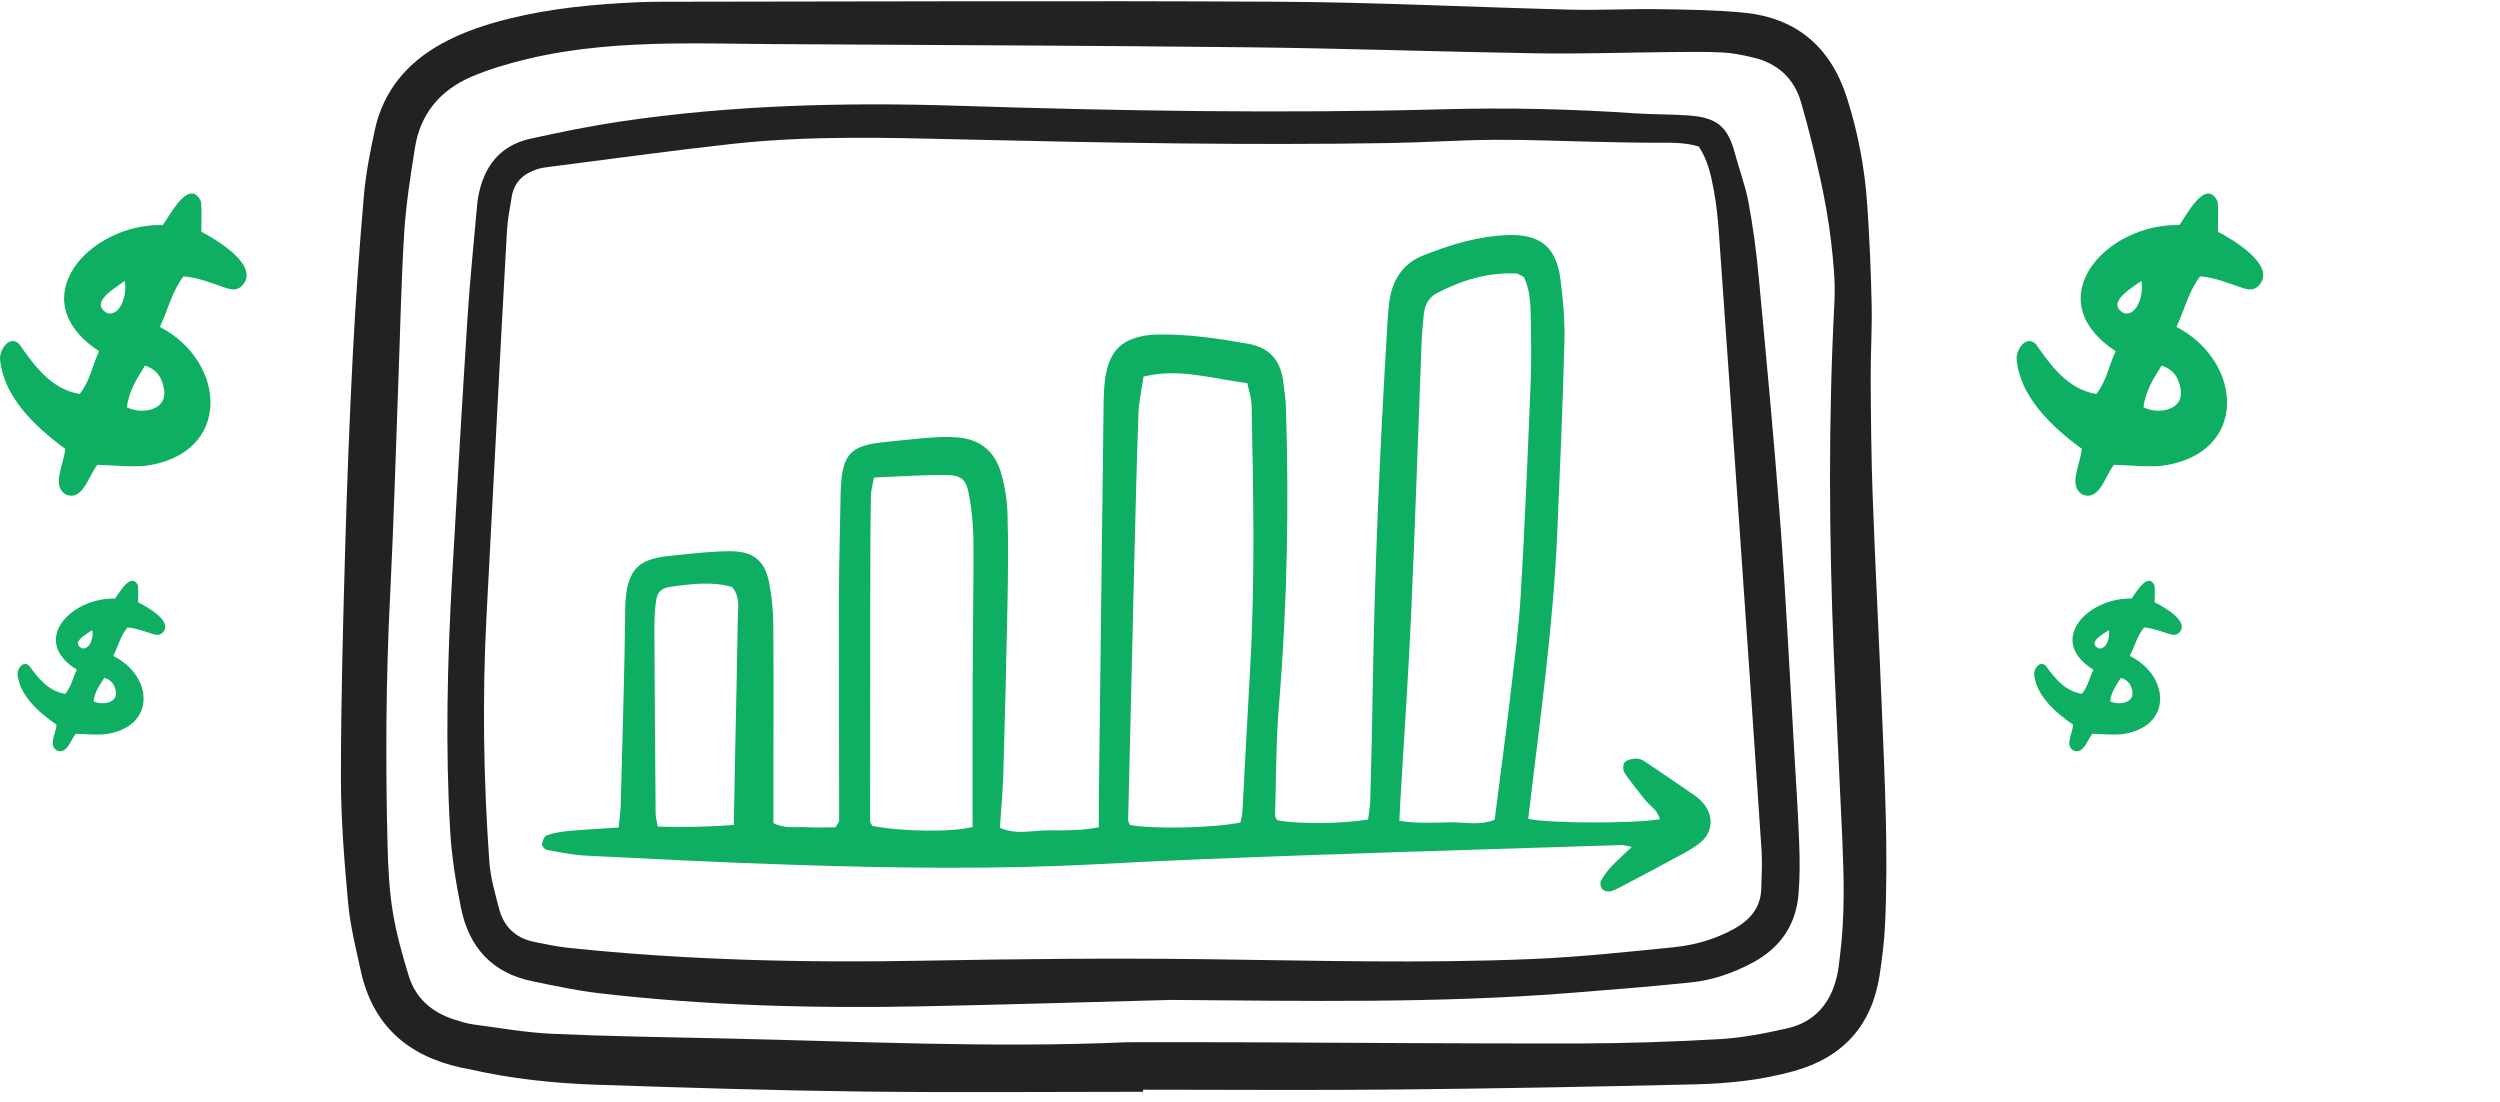
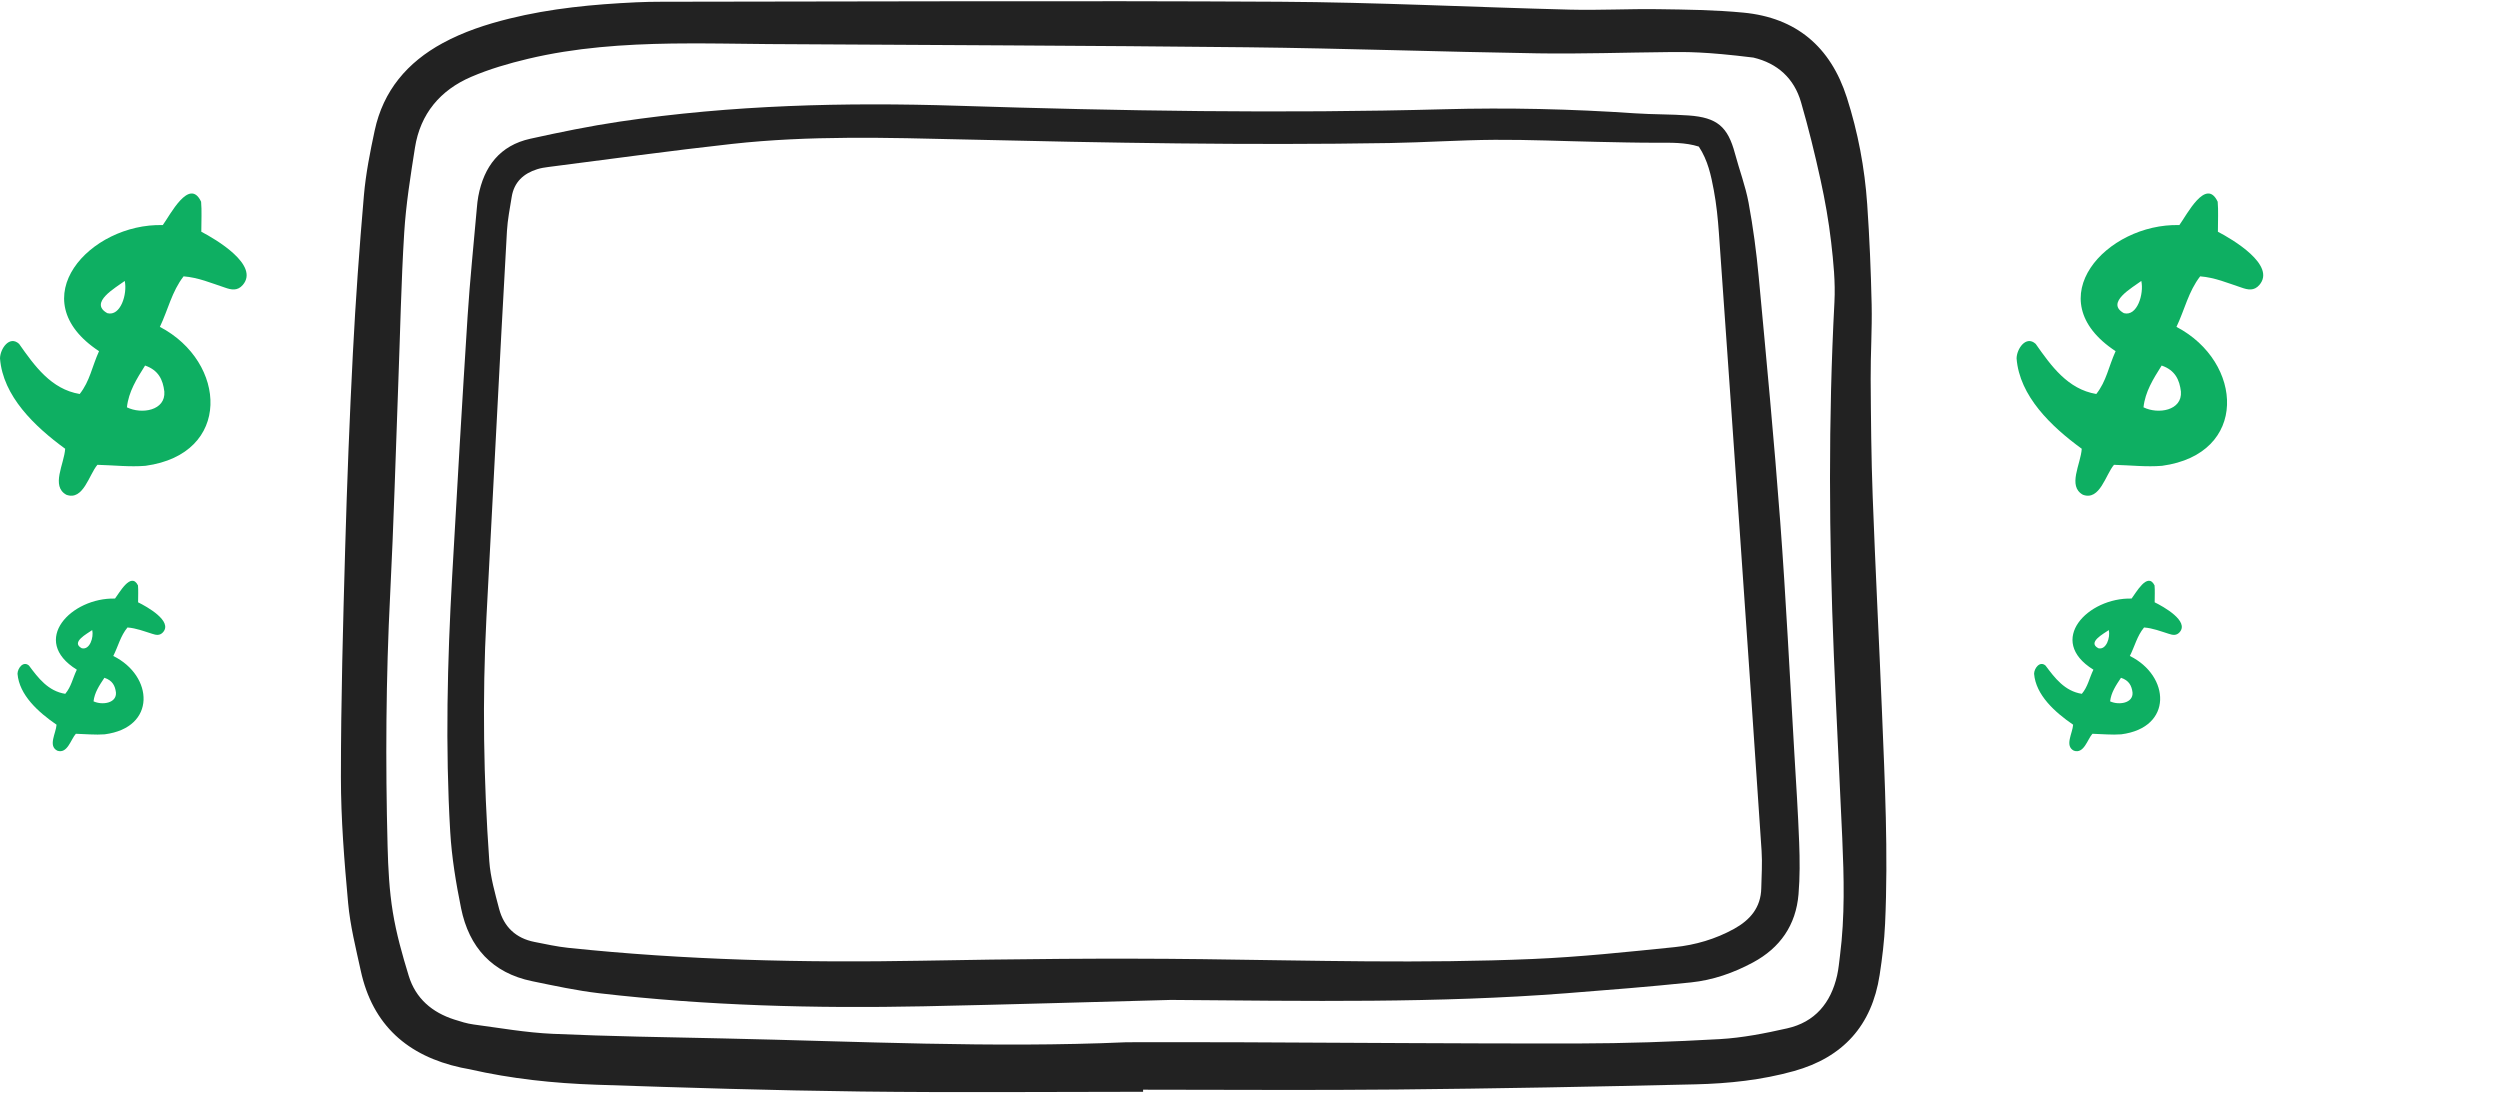
<svg xmlns="http://www.w3.org/2000/svg" width="220" height="97" viewBox="0 0 220 97" fill="none">
  <g clip-path="url(#clip0_314_1338)">
-     <path d="M100.59 96.077C92.321 96.077 84.05 96.155 75.782 96.054C68.016 95.96 60.251 95.717 52.488 95.456C48.732 95.33 44.989 94.936 41.311 94.092C41.066 94.037 40.817 94.003 40.573 93.95C35.897 92.926 32.79 90.235 31.745 85.415C31.317 83.445 30.817 81.47 30.635 79.472C30.299 75.787 30 72.086 30 68.391C30 61.662 30.187 54.932 30.377 48.204C30.539 42.486 30.761 36.767 31.055 31.054C31.293 26.435 31.624 21.817 32.023 17.208C32.188 15.289 32.568 13.38 32.971 11.492C33.724 7.974 35.849 5.485 38.947 3.799C40.796 2.793 42.78 2.145 44.813 1.64C48.48 0.731 52.217 0.379 55.977 0.203C56.727 0.168 57.48 0.154 58.231 0.154C76.358 0.14 94.483 0.052 112.609 0.153C121.126 0.201 129.64 0.636 138.157 0.848C140.744 0.913 143.334 0.771 145.922 0.808C148.424 0.843 150.934 0.872 153.422 1.111C158.059 1.556 161.087 4.105 162.522 8.582C163.502 11.641 164.094 14.777 164.314 17.974C164.516 20.911 164.641 23.856 164.705 26.799C164.753 28.984 164.605 31.172 164.619 33.357C164.641 36.805 164.669 40.256 164.797 43.702C165.031 50.008 165.357 56.311 165.613 62.616C165.865 68.837 166.173 75.06 165.888 81.288C165.82 82.797 165.638 84.306 165.408 85.8C164.723 90.254 162.186 93.048 157.871 94.253C155.03 95.046 152.121 95.352 149.201 95.422C140.433 95.629 131.664 95.792 122.895 95.878C115.461 95.951 108.027 95.893 100.592 95.893C100.592 95.953 100.592 96.015 100.592 96.076L100.59 96.077ZM99.065 91.717C102.49 91.717 105.747 91.707 109.006 91.72C118.945 91.757 128.887 91.842 138.826 91.826C143.001 91.818 147.179 91.681 151.348 91.442C153.334 91.329 155.32 90.935 157.268 90.496C159.712 89.948 161.118 88.264 161.666 85.84C161.795 85.268 161.845 84.677 161.919 84.094C162.357 80.656 162.271 77.207 162.119 73.758C161.88 68.379 161.6 63 161.378 57.62C160.951 47.273 160.887 36.928 161.431 26.58C161.522 24.83 161.342 23.051 161.14 21.302C160.928 19.466 160.605 17.638 160.209 15.833C159.706 13.537 159.145 11.25 158.49 8.993C157.88 6.891 156.421 5.572 154.298 5.067C153.408 4.856 152.498 4.66 151.591 4.617C150.008 4.54 148.419 4.571 146.832 4.584C142.991 4.619 139.148 4.755 135.308 4.694C126.79 4.56 118.274 4.254 109.755 4.16C95.723 4.007 81.692 3.967 67.66 3.879C64.82 3.861 61.98 3.786 59.141 3.831C54.876 3.896 50.623 4.185 46.458 5.178C44.76 5.582 43.058 6.078 41.458 6.766C38.754 7.93 36.99 10.001 36.518 12.988C36.126 15.477 35.725 17.978 35.57 20.489C35.3 24.855 35.219 29.233 35.054 33.606C34.821 39.829 34.652 46.055 34.336 52.273C33.96 59.676 33.915 67.077 34.108 74.481C34.158 76.412 34.257 78.362 34.567 80.263C34.875 82.16 35.404 84.031 35.968 85.873C36.578 87.867 38.025 89.093 39.975 89.719C40.53 89.897 41.097 90.077 41.671 90.153C43.985 90.46 46.3 90.873 48.626 90.976C53.632 91.201 58.645 91.273 63.656 91.382C75.513 91.638 87.368 92.234 99.066 91.72L99.065 91.717Z" fill="#222222" />
+     <path d="M100.59 96.077C92.321 96.077 84.05 96.155 75.782 96.054C68.016 95.96 60.251 95.717 52.488 95.456C48.732 95.33 44.989 94.936 41.311 94.092C41.066 94.037 40.817 94.003 40.573 93.95C35.897 92.926 32.79 90.235 31.745 85.415C31.317 83.445 30.817 81.47 30.635 79.472C30.299 75.787 30 72.086 30 68.391C30 61.662 30.187 54.932 30.377 48.204C30.539 42.486 30.761 36.767 31.055 31.054C31.293 26.435 31.624 21.817 32.023 17.208C32.188 15.289 32.568 13.38 32.971 11.492C33.724 7.974 35.849 5.485 38.947 3.799C40.796 2.793 42.78 2.145 44.813 1.64C48.48 0.731 52.217 0.379 55.977 0.203C56.727 0.168 57.48 0.154 58.231 0.154C76.358 0.14 94.483 0.052 112.609 0.153C121.126 0.201 129.64 0.636 138.157 0.848C140.744 0.913 143.334 0.771 145.922 0.808C148.424 0.843 150.934 0.872 153.422 1.111C158.059 1.556 161.087 4.105 162.522 8.582C163.502 11.641 164.094 14.777 164.314 17.974C164.516 20.911 164.641 23.856 164.705 26.799C164.753 28.984 164.605 31.172 164.619 33.357C164.641 36.805 164.669 40.256 164.797 43.702C165.031 50.008 165.357 56.311 165.613 62.616C165.865 68.837 166.173 75.06 165.888 81.288C165.82 82.797 165.638 84.306 165.408 85.8C164.723 90.254 162.186 93.048 157.871 94.253C155.03 95.046 152.121 95.352 149.201 95.422C140.433 95.629 131.664 95.792 122.895 95.878C115.461 95.951 108.027 95.893 100.592 95.893C100.592 95.953 100.592 96.015 100.592 96.076L100.59 96.077ZM99.065 91.717C102.49 91.717 105.747 91.707 109.006 91.72C118.945 91.757 128.887 91.842 138.826 91.826C143.001 91.818 147.179 91.681 151.348 91.442C153.334 91.329 155.32 90.935 157.268 90.496C159.712 89.948 161.118 88.264 161.666 85.84C161.795 85.268 161.845 84.677 161.919 84.094C162.357 80.656 162.271 77.207 162.119 73.758C161.88 68.379 161.6 63 161.378 57.62C160.951 47.273 160.887 36.928 161.431 26.58C161.522 24.83 161.342 23.051 161.14 21.302C160.928 19.466 160.605 17.638 160.209 15.833C159.706 13.537 159.145 11.25 158.49 8.993C157.88 6.891 156.421 5.572 154.298 5.067C150.008 4.54 148.419 4.571 146.832 4.584C142.991 4.619 139.148 4.755 135.308 4.694C126.79 4.56 118.274 4.254 109.755 4.16C95.723 4.007 81.692 3.967 67.66 3.879C64.82 3.861 61.98 3.786 59.141 3.831C54.876 3.896 50.623 4.185 46.458 5.178C44.76 5.582 43.058 6.078 41.458 6.766C38.754 7.93 36.99 10.001 36.518 12.988C36.126 15.477 35.725 17.978 35.57 20.489C35.3 24.855 35.219 29.233 35.054 33.606C34.821 39.829 34.652 46.055 34.336 52.273C33.96 59.676 33.915 67.077 34.108 74.481C34.158 76.412 34.257 78.362 34.567 80.263C34.875 82.16 35.404 84.031 35.968 85.873C36.578 87.867 38.025 89.093 39.975 89.719C40.53 89.897 41.097 90.077 41.671 90.153C43.985 90.46 46.3 90.873 48.626 90.976C53.632 91.201 58.645 91.273 63.656 91.382C75.513 91.638 87.368 92.234 99.066 91.72L99.065 91.717Z" fill="#222222" />
    <path d="M103.011 87.994C96.269 88.171 88.758 88.402 81.246 88.556C71.722 88.75 62.209 88.504 52.737 87.406C50.752 87.176 48.787 86.748 46.825 86.344C43.325 85.624 41.275 83.373 40.575 79.924C40.125 77.705 39.751 75.448 39.619 73.192C39.183 65.709 39.368 58.225 39.788 50.747C40.218 43.105 40.66 35.466 41.149 27.83C41.353 24.642 41.687 21.462 41.965 18.279C41.994 17.945 42.028 17.608 42.09 17.278C42.584 14.642 43.997 12.797 46.672 12.208C49.279 11.633 51.899 11.093 54.537 10.701C64.398 9.238 74.32 8.989 84.267 9.306C98.541 9.761 112.819 10 127.094 9.614C132.699 9.463 138.272 9.59 143.854 9.97C145.436 10.078 147.028 10.047 148.609 10.161C151.112 10.34 152.048 11.156 152.674 13.499C153.062 14.953 153.605 16.374 153.877 17.848C154.273 19.994 154.563 22.166 154.764 24.34C155.436 31.54 156.124 38.739 156.663 45.95C157.172 52.742 157.503 59.548 157.906 66.347C158.06 68.949 158.231 71.553 158.327 74.157C158.384 75.667 158.396 77.19 158.27 78.692C158.042 81.411 156.654 83.411 154.262 84.697C152.55 85.618 150.726 86.253 148.806 86.452C145.155 86.832 141.493 87.121 137.832 87.406C126.495 88.283 115.138 88.089 103.011 87.993V87.994ZM149.499 12.901C148.304 12.521 147.057 12.56 145.806 12.561C144.054 12.564 142.3 12.518 140.548 12.483C137.545 12.421 134.541 12.285 131.538 12.304C128.449 12.324 125.362 12.537 122.273 12.588C109.827 12.794 97.384 12.57 84.941 12.276C78.094 12.114 71.238 11.912 64.413 12.665C59.02 13.259 53.644 14.008 48.262 14.694C47.931 14.735 47.597 14.789 47.28 14.888C46.072 15.267 45.239 16.02 45.029 17.33C44.87 18.326 44.67 19.322 44.612 20.326C44.271 26.289 43.965 32.255 43.651 38.219C43.367 43.595 43.084 48.971 42.806 54.347C42.436 61.499 42.552 68.647 43.058 75.787C43.158 77.196 43.56 78.593 43.92 79.97C44.34 81.572 45.403 82.57 47.036 82.891C48.017 83.084 49 83.303 49.992 83.408C60.308 84.49 70.653 84.733 81.019 84.545C89.285 84.394 97.556 84.305 105.822 84.406C115.511 84.524 125.199 84.803 134.883 84.391C139.049 84.213 143.208 83.771 147.36 83.348C149.187 83.161 150.967 82.641 152.601 81.738C154.006 80.961 154.959 79.864 154.992 78.157C155.014 77.066 155.093 75.969 155.02 74.883C154.423 65.901 153.802 56.922 153.18 47.941C152.547 38.794 151.914 29.646 151.263 20.5C151.174 19.243 151.048 17.98 150.816 16.744C150.571 15.435 150.296 14.111 149.498 12.903L149.499 12.901Z" fill="#222222" />
-     <path d="M143.591 74.53C143.052 74.424 142.888 74.359 142.726 74.364C133.545 74.655 124.362 74.929 115.18 75.254C109.004 75.474 102.827 75.709 96.656 76.042C87.636 76.528 78.618 76.392 69.601 76.098C63.592 75.902 57.585 75.597 51.579 75.297C50.422 75.239 49.272 74.999 48.127 74.791C47.947 74.758 47.671 74.43 47.694 74.276C47.736 73.992 47.912 73.569 48.127 73.498C48.753 73.291 49.421 73.18 50.08 73.121C51.485 72.995 52.895 72.925 54.444 72.823C54.51 72.096 54.607 71.448 54.623 70.798C54.77 65.078 54.958 59.359 55.019 53.638C55.06 49.797 56.416 49.15 59.179 48.892C60.92 48.729 62.668 48.487 64.409 48.513C66.371 48.542 67.328 49.411 67.694 51.32C67.929 52.551 68.043 53.822 68.053 55.077C68.09 60.042 68.064 65.006 68.061 69.972C68.061 70.796 68.061 71.62 68.061 72.434C69.073 72.954 70.008 72.743 70.903 72.791C71.806 72.841 72.713 72.803 73.518 72.803C73.694 72.505 73.845 72.368 73.845 72.233C73.845 65.673 73.815 59.111 73.826 52.551C73.831 49.69 73.916 46.829 73.965 43.969C73.971 43.632 73.97 43.296 73.988 42.959C74.147 39.929 74.865 39.188 77.918 38.895C79.248 38.767 80.575 38.607 81.907 38.506C82.655 38.449 83.412 38.439 84.16 38.484C86.124 38.603 87.488 39.637 88.057 41.506C88.419 42.697 88.623 43.974 88.661 45.219C88.743 47.908 88.707 50.604 88.656 53.296C88.561 58.26 88.435 63.223 88.29 68.185C88.246 69.692 88.097 71.195 87.987 72.838C89.413 73.503 90.911 73.055 92.356 73.069C93.749 73.082 95.162 73.104 96.692 72.796C96.692 72.016 96.686 71.362 96.692 70.707C96.831 59.011 96.969 47.316 97.116 35.621C97.126 34.865 97.148 34.102 97.25 33.355C97.599 30.802 98.794 29.692 101.374 29.462C101.541 29.447 101.708 29.444 101.874 29.441C104.561 29.38 107.2 29.794 109.835 30.251C111.64 30.564 112.639 31.631 112.901 33.423C113.022 34.254 113.141 35.091 113.168 35.928C113.432 44.598 113.278 53.257 112.56 61.907C112.289 65.17 112.304 68.458 112.203 71.736C112.198 71.881 112.323 72.03 112.388 72.176C114.115 72.534 118.034 72.513 120.393 72.113C120.456 71.583 120.568 71.016 120.583 70.448C120.67 67.168 120.75 63.886 120.801 60.605C120.969 49.917 121.442 39.242 122.086 28.575C122.131 27.82 122.175 27.059 122.297 26.313C122.59 24.523 123.551 23.152 125.219 22.489C127.628 21.531 130.113 20.763 132.735 20.687C135.553 20.606 136.952 21.749 137.318 24.559C137.557 26.389 137.718 28.251 137.671 30.093C137.528 35.644 137.278 41.193 137.046 46.74C136.691 55.233 135.467 63.639 134.484 72.063C136.336 72.462 143.627 72.491 146.063 72.096C145.888 71.287 145.183 70.915 144.747 70.361C144.128 69.575 143.486 68.803 142.934 67.972C142.792 67.757 142.825 67.188 142.993 67.054C143.272 66.831 143.728 66.74 144.102 66.756C144.406 66.77 144.719 66.993 144.992 67.178C146.383 68.11 147.766 69.052 149.142 70.006C149.414 70.194 149.666 70.428 149.883 70.68C150.78 71.727 150.761 73.15 149.726 74.063C149.111 74.606 148.346 74.991 147.618 75.39C145.934 76.311 144.233 77.2 142.533 78.093C142.241 78.247 141.932 78.412 141.615 78.459C141.409 78.489 141.1 78.371 140.973 78.21C140.848 78.051 140.791 77.7 140.882 77.53C141.113 77.094 141.408 76.679 141.744 76.316C142.245 75.775 142.803 75.286 143.594 74.528L143.591 74.53ZM134.096 24.371C133.857 24.262 133.635 24.077 133.406 24.067C130.927 23.956 128.633 24.66 126.458 25.789C125.746 26.159 125.378 26.832 125.297 27.629C125.203 28.547 125.125 29.47 125.09 30.391C124.786 38.28 124.535 46.171 124.18 54.058C123.931 59.593 123.544 65.124 123.219 70.656C123.19 71.137 123.174 71.62 123.145 72.236C124.667 72.469 126.078 72.396 127.473 72.366C128.851 72.335 130.278 72.681 131.532 72.128C132.006 68.4 132.487 64.829 132.908 61.251C133.26 58.25 133.655 55.248 133.832 52.234C134.197 46.031 134.448 39.82 134.7 33.611C134.779 31.683 134.734 29.747 134.703 27.816C134.684 26.644 134.626 25.465 134.099 24.371H134.096ZM109.156 72.376C109.211 72.096 109.314 71.781 109.331 71.462C109.562 67.27 109.764 63.076 110.008 58.885C110.457 51.161 110.294 43.434 110.141 35.706C110.128 35.064 109.907 34.428 109.769 33.718C106.693 33.342 103.809 32.361 100.634 33.14C100.473 34.259 100.223 35.324 100.184 36.398C100.026 40.762 99.925 45.128 99.817 49.495C99.629 57.052 99.449 64.607 99.276 72.164C99.272 72.308 99.385 72.455 99.444 72.601C101.512 72.978 106.941 72.863 109.155 72.377L109.156 72.376ZM76.912 42.018C76.781 42.742 76.653 43.143 76.644 43.547C76.607 45.309 76.593 47.071 76.589 48.834C76.576 56.638 76.567 64.442 76.567 72.246C76.567 72.39 76.695 72.532 76.762 72.675C79.22 73.188 83.944 73.242 85.588 72.772C85.588 68.504 85.577 64.231 85.592 59.958C85.607 55.846 85.681 51.734 85.662 47.622C85.656 46.287 85.525 44.939 85.29 43.626C85.022 42.13 84.627 41.8 83.083 41.797C81.094 41.794 79.103 41.934 76.912 42.021V42.018ZM64.578 72.598C64.617 70.425 64.647 68.579 64.684 66.735C64.767 62.614 64.867 58.494 64.928 54.373C64.94 53.475 65.157 52.512 64.415 51.651C62.66 51.152 60.837 51.382 59.022 51.638C58.169 51.758 57.835 52.1 57.727 52.925C57.629 53.672 57.581 54.433 57.585 55.188C57.608 60.655 57.65 66.122 57.696 71.589C57.699 71.909 57.798 72.227 57.884 72.741C60.079 72.815 62.199 72.771 64.58 72.599L64.578 72.598Z" fill="#0EAF62" />
  </g>
  <path d="M183.195 39.491C180.501 37.528 177.715 34.856 177.459 31.541C177.47 30.703 178.289 29.482 179.139 30.261C180.495 32.189 181.956 34.252 184.474 34.672C185.37 33.536 185.547 32.286 186.174 30.903C179.21 26.325 185.385 19.632 191.784 19.807C192.411 18.955 194.127 15.561 195.157 17.753C195.225 18.56 195.175 19.378 195.175 20.393C196.426 21.042 200.335 23.335 198.82 25.082C198.359 25.61 197.826 25.514 197.245 25.305C196.02 24.904 194.93 24.426 193.615 24.318C192.584 25.644 192.247 27.262 191.529 28.765C197.434 31.856 197.91 39.946 190.261 40.991C188.886 41.105 187.487 40.942 186.031 40.904C185.294 41.761 184.793 44.091 183.299 43.54C181.917 42.785 183.11 40.838 183.194 39.491H183.195ZM190.225 32.169C189.482 33.35 188.774 34.475 188.628 35.845C189.926 36.482 192.046 36.13 191.921 34.459C191.8 33.427 191.414 32.577 190.226 32.168L190.225 32.169ZM188.437 24.724C187.664 25.305 185.238 26.64 186.906 27.56C188.072 27.864 188.679 25.873 188.437 24.724Z" fill="#0EAF62" />
  <path d="M182.436 63.775C180.822 62.668 179.153 61.161 179 59.291C179.007 58.819 179.497 58.13 180.006 58.569C180.818 59.657 181.694 60.821 183.202 61.057C183.738 60.417 183.844 59.712 184.22 58.932C180.049 56.35 183.747 52.575 187.58 52.673C187.956 52.193 188.984 50.279 189.6 51.515C189.641 51.97 189.611 52.432 189.611 53.004C190.36 53.37 192.701 54.663 191.794 55.649C191.518 55.947 191.199 55.892 190.851 55.774C190.117 55.548 189.464 55.279 188.677 55.218C188.059 55.965 187.857 56.878 187.427 57.726C190.964 59.469 191.249 64.032 186.668 64.621C185.844 64.686 185.006 64.594 184.134 64.572C183.693 65.055 183.393 66.37 182.498 66.059C181.67 65.633 182.385 64.535 182.435 63.775H182.436ZM186.646 59.646C186.201 60.312 185.777 60.947 185.69 61.719C186.467 62.078 187.737 61.88 187.662 60.937C187.59 60.355 187.359 59.876 186.647 59.645L186.646 59.646ZM185.575 55.447C185.112 55.774 183.659 56.527 184.658 57.046C185.357 57.218 185.72 56.095 185.575 55.447Z" fill="#0EAF62" />
  <path d="M4.977 63.775C3.363 62.668 1.694 61.161 1.541 59.291C1.548 58.819 2.038 58.13 2.548 58.569C3.359 59.657 4.235 60.821 5.743 61.057C6.279 60.417 6.385 59.712 6.761 58.932C2.59 56.35 6.288 52.575 10.121 52.673C10.496 52.193 11.524 50.279 12.142 51.515C12.182 51.97 12.152 52.432 12.152 53.004C12.901 53.37 15.242 54.663 14.335 55.649C14.059 55.947 13.74 55.892 13.392 55.774C12.658 55.548 12.005 55.279 11.218 55.218C10.6 55.965 10.398 56.878 9.968 57.726C13.505 59.469 13.79 64.032 9.209 64.621C8.385 64.686 7.547 64.594 6.675 64.572C6.234 65.055 5.934 66.37 5.039 66.059C4.211 65.633 4.926 64.535 4.976 63.775H4.977ZM9.187 59.646C8.742 60.312 8.318 60.947 8.231 61.719C9.008 62.078 10.278 61.88 10.203 60.937C10.131 60.355 9.9 59.876 9.188 59.645L9.187 59.646ZM8.116 55.447C7.653 55.774 6.2 56.527 7.199 57.046C7.898 57.218 8.261 56.095 8.116 55.447Z" fill="#0EAF62" />
  <path d="M5.736 39.491C3.042 37.528 0.256 34.856 0 31.541C0.011 30.703 0.83 29.482 1.68 30.261C3.036 32.189 4.497 34.252 7.015 34.672C7.911 33.536 8.088 32.286 8.715 30.903C1.751 26.325 7.926 19.632 14.325 19.807C14.952 18.955 16.668 15.561 17.698 17.753C17.766 18.56 17.716 19.378 17.716 20.393C18.967 21.042 22.876 23.335 21.361 25.082C20.9 25.61 20.367 25.514 19.785 25.305C18.561 24.904 17.471 24.426 16.156 24.318C15.125 25.644 14.787 27.262 14.07 28.765C19.975 31.856 20.451 39.946 12.802 40.991C11.427 41.105 10.028 40.942 8.572 40.904C7.835 41.761 7.334 44.091 5.84 43.54C4.458 42.785 5.651 40.838 5.735 39.491H5.736ZM12.766 32.169C12.023 33.35 11.315 34.475 11.169 35.845C12.467 36.482 14.587 36.13 14.462 34.459C14.341 33.427 13.955 32.577 12.767 32.168L12.766 32.169ZM10.978 24.724C10.205 25.305 7.779 26.64 9.447 27.56C10.613 27.864 11.22 25.873 10.978 24.724Z" fill="#0EAF62" />
  <defs>
    <clipPath id="clip0_314_1338">
      <rect width="136" height="96" fill="white" transform="translate(30 0.106)" />
    </clipPath>
  </defs>
</svg>